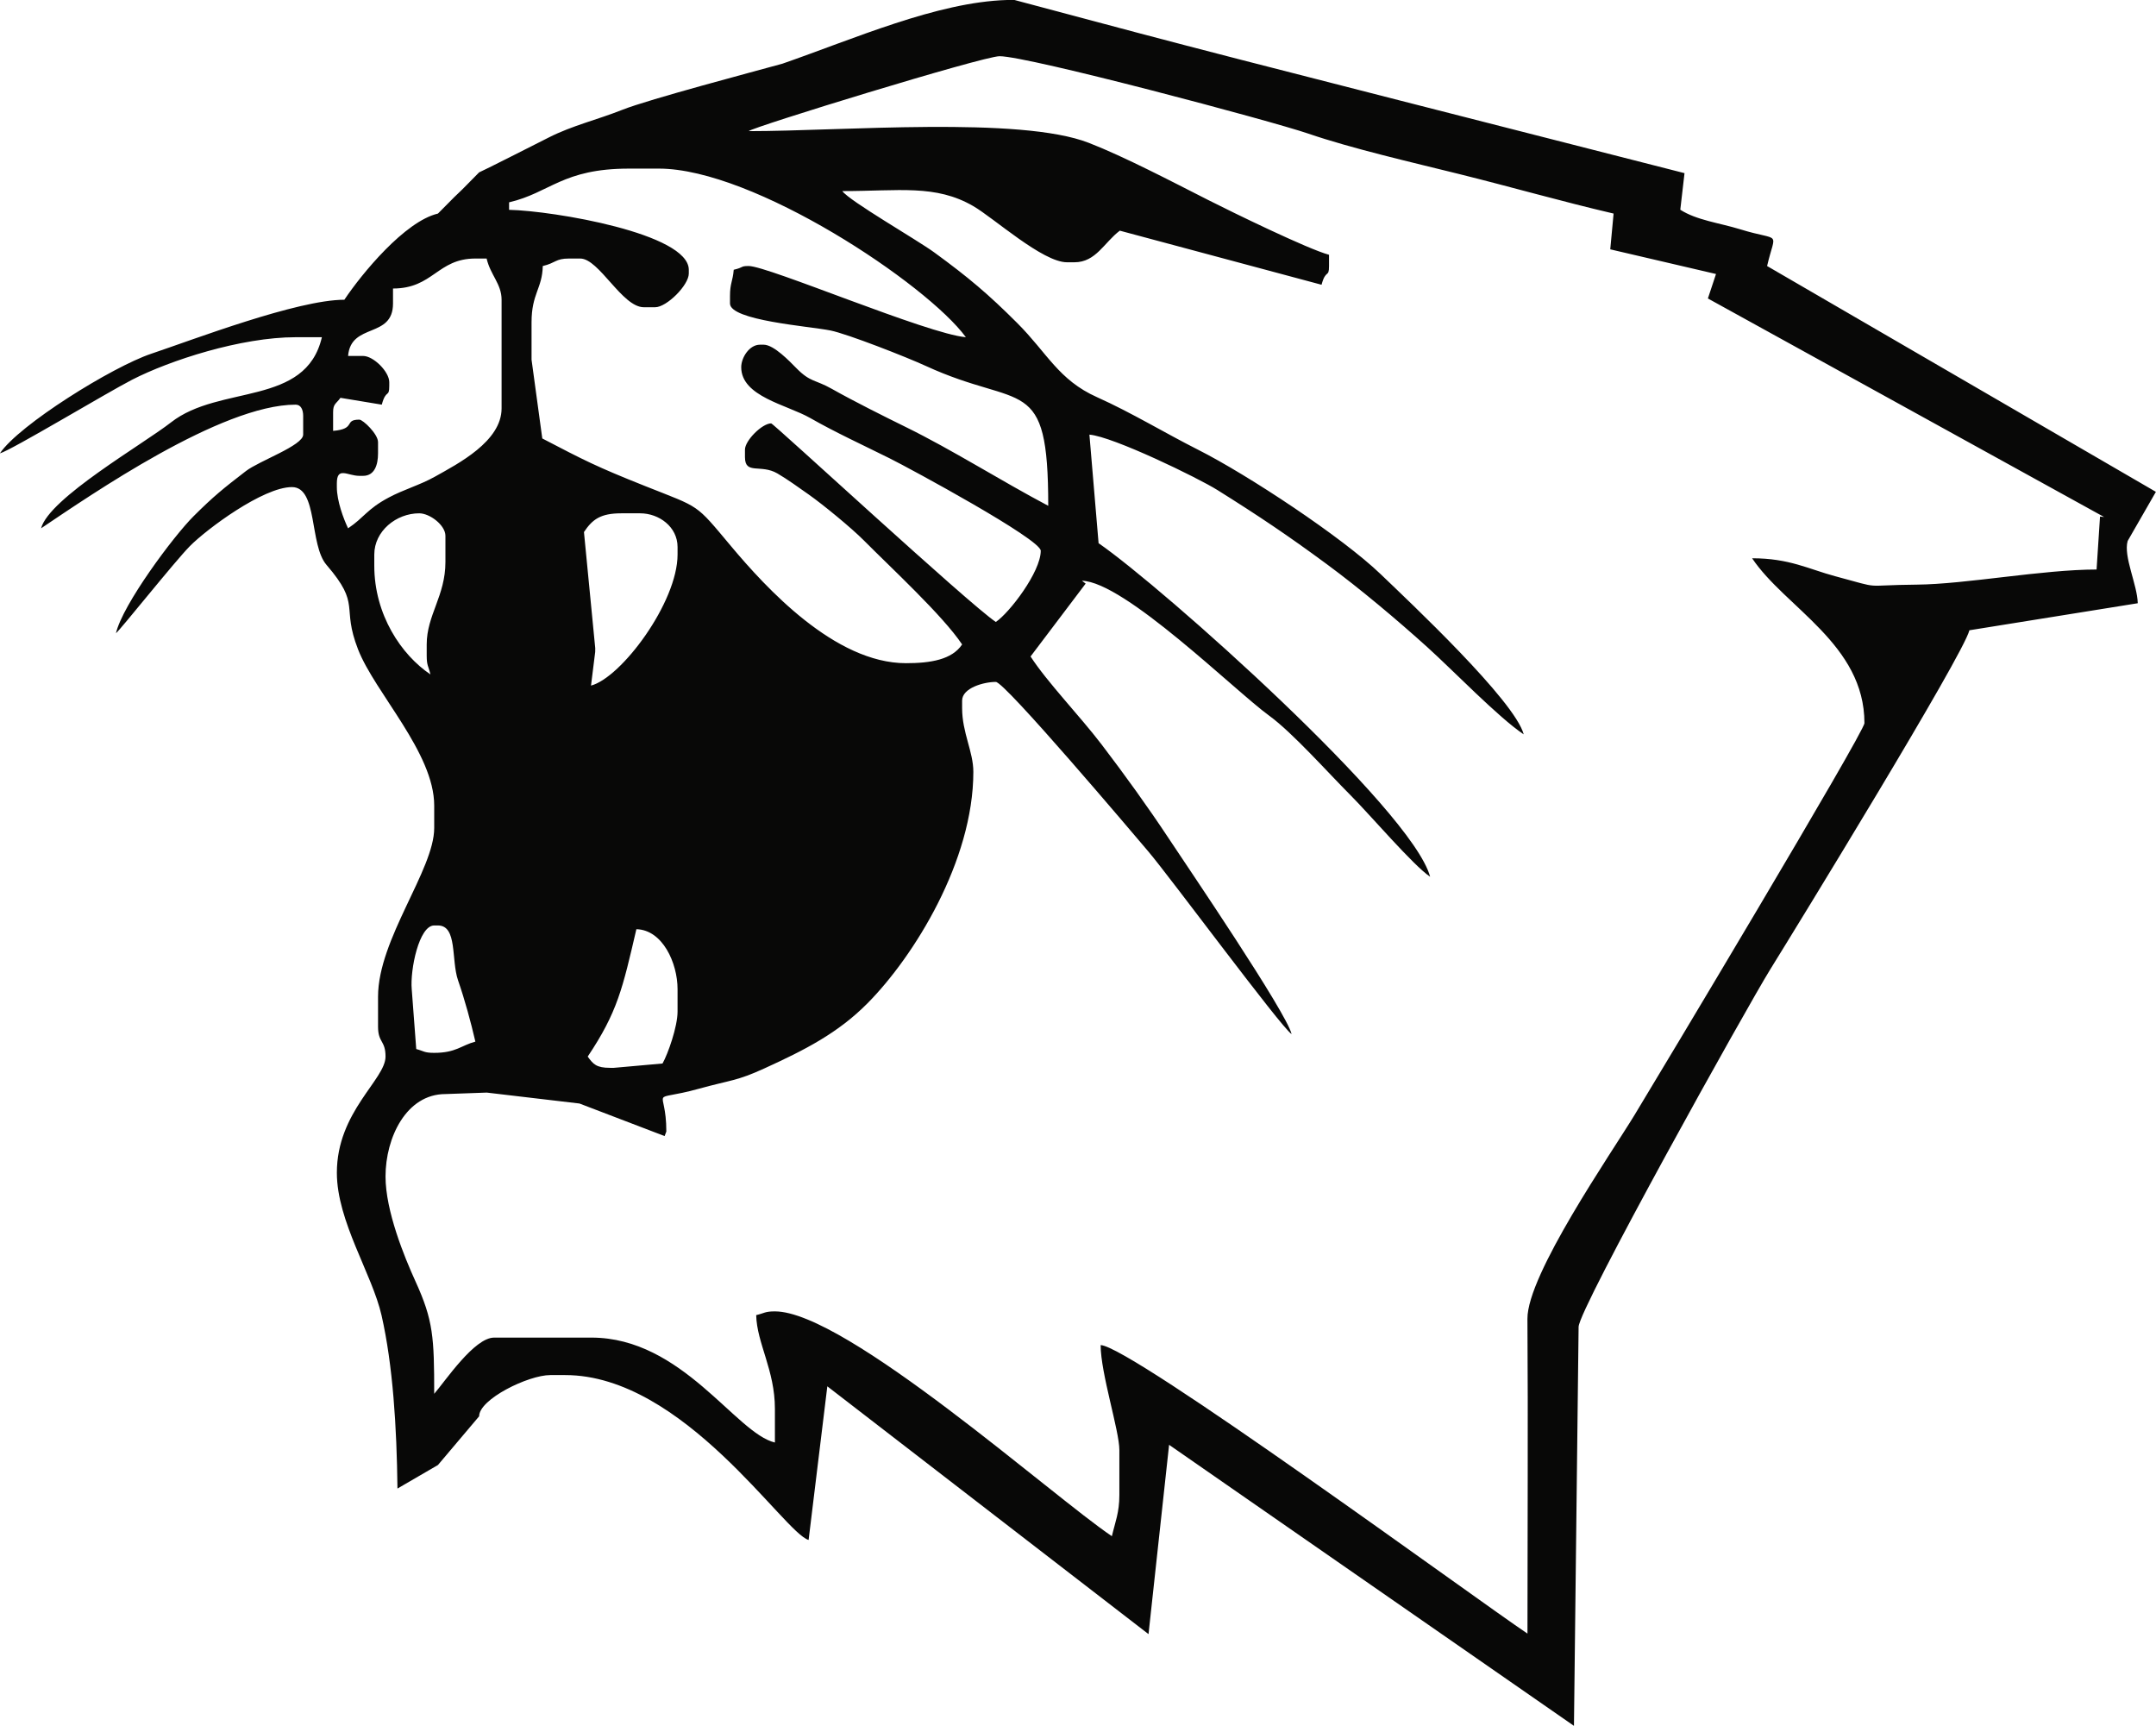
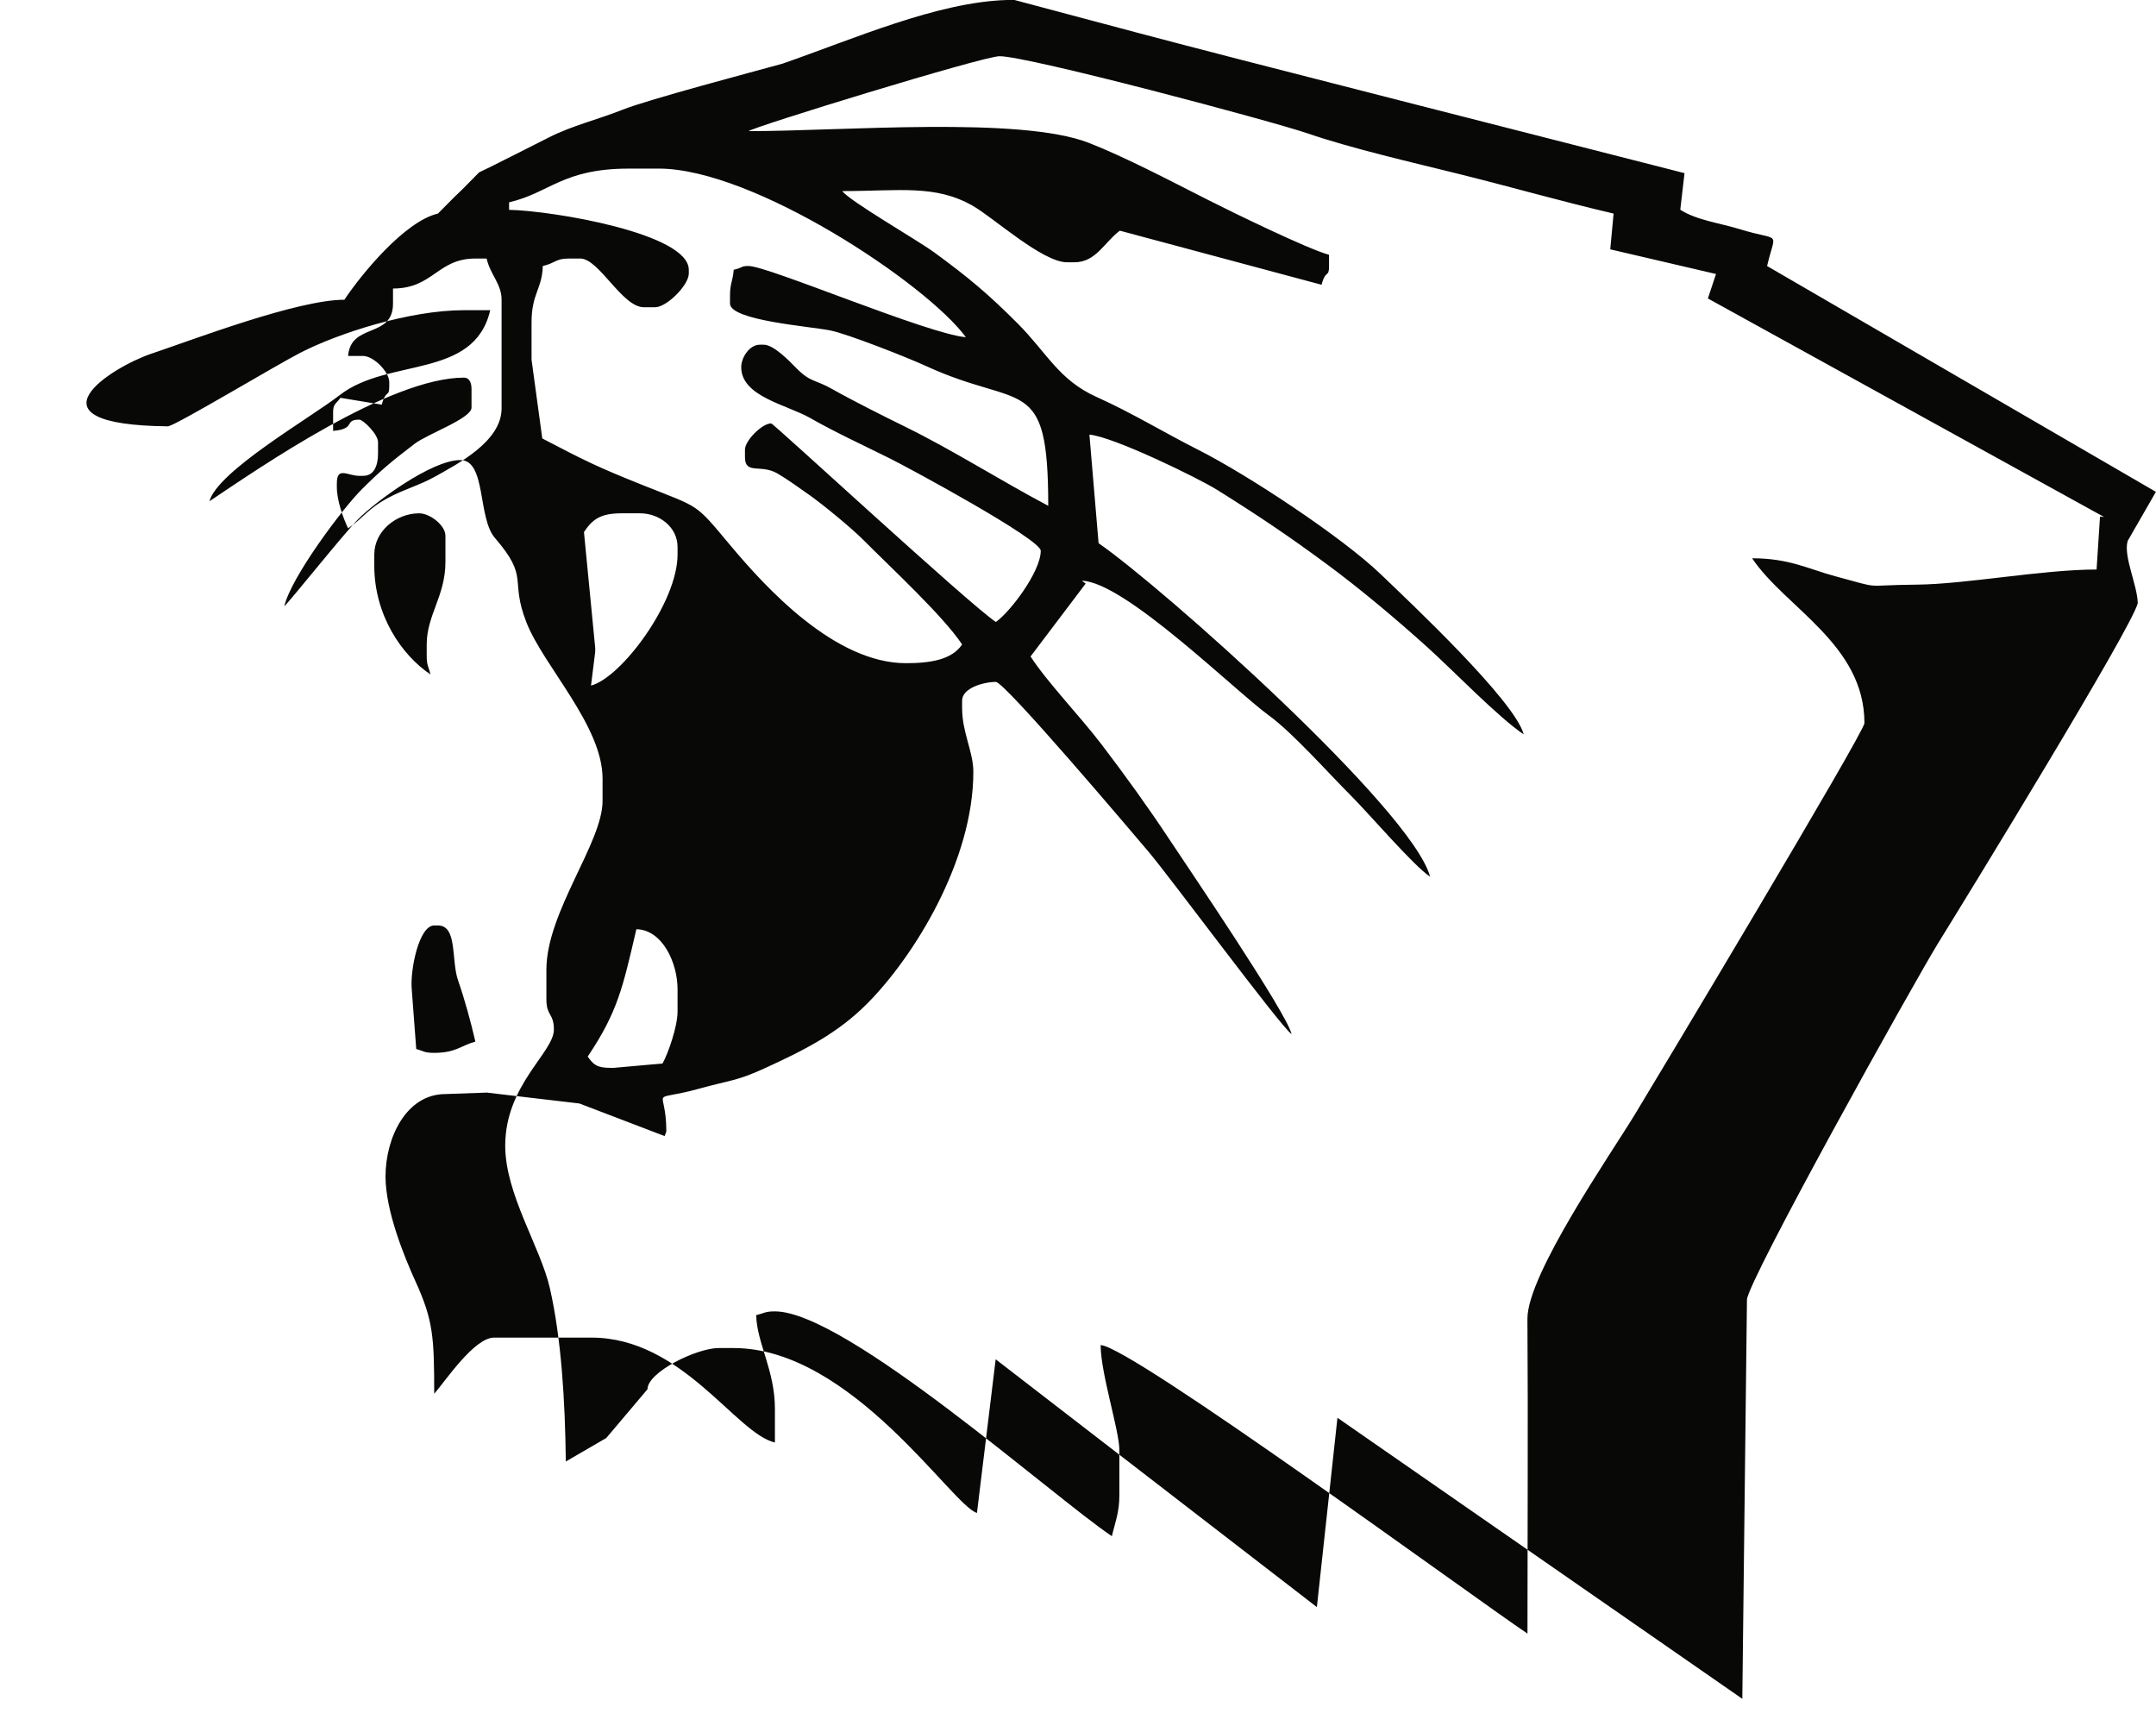
<svg xmlns="http://www.w3.org/2000/svg" xmlns:ns1="http://sodipodi.sourceforge.net/DTD/sodipodi-0.dtd" xmlns:ns2="http://www.inkscape.org/namespaces/inkscape" xml:space="preserve" width="1050.43" height="840.69" style="clip-rule:evenodd;fill-rule:evenodd;image-rendering:optimizeQuality;shape-rendering:geometricPrecision;text-rendering:geometricPrecision" viewBox="0 0 1124.018 899.737" version="1.1" id="svg40" ns1:docname="wildcat.svg" ns2:version="0.92.3 (2405546, 2018-03-11)">
  <title id="title3771">Wildcat</title>
  <ns1:namedview pagecolor="#ffffff" bordercolor="#666666" borderopacity="1" objecttolerance="10" gridtolerance="10" guidetolerance="10" ns2:pageopacity="0" ns2:pageshadow="2" ns2:window-width="1920" ns2:window-height="1017" id="namedview42" showgrid="false" fit-margin-top="0" fit-margin-left="0" fit-margin-right="0" fit-margin-bottom="0" ns2:zoom="0.28433" ns2:cx="2444.3415" ns2:cy="455.24753" ns2:window-x="3832" ns2:window-y="-8" ns2:window-maximized="1" ns2:current-layer="svg40" />
  <defs id="defs4">
    <style type="text/css" id="style2">
   
    .fil2 {fill:#080807}
    .fil1 {fill:#FDFDFD}
    .fil0 {fill:#521973}
   
  </style>
  </defs>
-   <path style="fill:#080807;stroke-width:1" d="m 525.011,0 h 3.904 c 106.265,28.403 92.505,24.688 349.35,90.271 l -2.203,19.065 c 8.448,5.468 20.552,6.903 31.219,10.193 21.692,6.689 18.494,0.038 14.042,19.157 l 202.736,117.724 -14.724,25.612 c -2.311,8.041 5.049,22.805 5.264,32.463 l -87.784,14.092 c -3.195,13.01 -89.944,154.389 -103.93,176.943 -11.935,19.246 -99.848,176.915 -99.848,186.224 l -2.418,207.993 -211.111,-146.513 -10.73,98.692 -167.48,-129.186 -9.76,80.086 v 0 c -12.598,-3.366 -65.193,-85.947 -126.899,-85.947 h -7.809 c -11.384,0 -37.093,12.528 -37.093,21.486 l -21.471,25.394 -21.112,12.275 c -0.363,-32.194 -2.393,-64.304 -8.296,-90.283 -4.903,-21.573 -23.303,-49.033 -23.303,-74.351 0,-31.793 25.379,-48.608 25.379,-60.554 0,-8.533 -3.905,-7.093 -3.905,-15.626 v -15.627 c 0,-29.996 29.285,-66.112 29.285,-87.899 v -11.721 c 0,-27.522 -30.862,-58.783 -39.695,-81.389 -8.962,-22.94 1.892,-22.793 -16.466,-44.079 -9.039,-10.479 -4.448,-40.563 -18.025,-40.563 -15.059,0 -44.541,21.995 -53.202,30.761 -7.931,8.027 -36.428,43.859 -38.556,45.419 3.495,-15.008 30.004,-50.581 40.513,-61.039 10.474,-10.424 15.468,-14.417 27.267,-23.505 6.896,-5.312 29.836,-13.303 29.836,-18.983 v -9.767 c 0,-3.197 -1.169,-5.86 -3.905,-5.86 -38.825,0 -106.805,47.073 -132.756,64.46 4.201,-15.743 53.061,-43.731 67.782,-55.243 25.373,-19.842 70.203,-8.143 78.641,-44.377 h -13.666 c -28.549,0 -65.619,12.073 -85.248,22.141 -12.917,6.624 -63.158,36.857 -68.983,38.412 C 9.786,221.505 58.444,191.244 78.751,184.423 c 21.898,-7.356 76.21,-28.157 100.709,-28.157 9.156,-13.681 31.595,-40.913 48.806,-44.925 18.48,-18.751 2.874,-2.535 21.474,-21.488 0.954,-0.255 31.689,-15.839 36.434,-18.24 12.232,-6.192 25.193,-9.181 38.319,-14.4 13.674,-5.436 69.217,-20.087 83.381,-24.006 C 444.911,20.361 488.465,1.073 525.013,0 Z m -3.906,29.301 c -8.553,0 -129.388,37.134 -130.802,39.066 48.721,0 141.497,-7.883 177.394,6.124 18.718,7.304 43.134,20.109 62.064,29.709 12.554,6.367 52.163,25.693 63.146,28.627 v 5.859 c 0,6.349 -1.692,1.475 -3.905,9.767 l -105.192,-28.2 c -8.164,6.168 -12.456,16.481 -23.658,16.481 h -3.905 c -12.665,0 -38.156,-23.094 -48.83,-29.277 -19.692,-11.408 -38.606,-7.837 -68.306,-7.837 3.87,5.286 38.702,25.229 48.027,32.033 17.619,12.854 28.142,21.708 43.245,36.819 15.588,15.596 21.497,29.617 41.496,38.568 17.978,8.046 35.452,18.706 52.672,27.386 25.994,13.104 75.233,45.659 95.245,64.877 15.007,14.411 69.924,65.919 74.629,83.549 -13.266,-8.888 -36.727,-33.254 -50.24,-45.445 -15.939,-14.379 -35.02,-30.433 -52.418,-43.267 -20.239,-14.93 -35.434,-25.123 -57.032,-38.651 -10.089,-6.319 -54.38,-27.871 -66.774,-28.903 l 4.782,56.6 c 33.046,22.774 163.517,138.823 172.876,173.891 -8.802,-5.897 -31.448,-32.446 -41.483,-42.488 -11.829,-11.836 -30.286,-32.661 -42.466,-41.505 -17.847,-12.959 -75.405,-69.824 -97.614,-70.319 l 1.95,1.475 -28.736,38.002 c 8.774,13.511 25.647,30.939 37.086,45.931 12.038,15.776 24.082,32.48 34.999,48.974 9.897,14.951 61.409,90.706 64.031,101.969 -5.654,-3.788 -63.273,-81.756 -74.696,-95.205 -8.401,-9.889 -74.833,-88.407 -79.535,-88.407 -6.278,0 -17.571,3.14 -17.571,9.765 v 3.906 c 0,12.801 5.856,22.638 5.856,33.207 0,46.429 -30.961,96.198 -55.147,120.621 -15.411,15.563 -32.701,24.372 -53.856,34.015 -14.529,6.622 -16.968,5.86 -34.286,10.622 -26.889,7.394 -16.797,-2.148 -16.797,22.261 l -0.903,2.367 -44.387,-16.974 -48.342,-5.694 -21.551,0.768 c -20.385,0 -31.237,22.686 -31.237,42.972 0,17.938 9.774,41.859 15.624,54.688 9.267,20.319 9.755,29.115 9.755,58.606 5.835,-6.716 20.9,-29.299 31.237,-29.299 h 50.759 c 47.398,0 75.248,49.934 95.662,54.692 v -17.578 c 0,-20.169 -9.436,-34.237 -9.761,-48.834 4.379,-1.02 4.487,-1.952 9.761,-1.952 36.967,0 145.032,96.648 175.705,117.198 1.718,-7.378 3.905,-12.218 3.905,-21.486 v -23.44 c 0,-10.059 -9.763,-40.071 -9.763,-54.692 15.505,0.346 195.206,132.078 222.561,150.405 0,-54.667 0.348,-109.448 -0.02,-164.101 -0.155,-23.025 43.577,-86.075 55.844,-106.251 12.155,-19.988 119.882,-199.638 119.882,-204.306 0,-41.133 -41.338,-60.202 -58.567,-85.945 19.425,0 29.386,5.622 43.348,9.368 25.668,6.887 12.748,4.633 42.619,4.372 25.47,-0.223 65.502,-7.879 93.643,-7.879 l 1.796,-27.608 2.129,0.223 -206.596,-113.921 4.231,-12.755 -55.143,-12.858 1.739,-18.647 v 0.001 c -27.252,-6.353 -52.722,-13.703 -80.844,-20.688 -24.02,-5.967 -55.657,-13.211 -78.521,-21.056 -19.004,-6.521 -145.871,-40.297 -160.81,-40.297 z m -177.656,58.6 h -15.618 c -34.592,0 -41.107,12.6 -62.472,17.58 v 3.906 c 22.99,0.512 93.709,12.329 93.709,31.253 v 1.954 c 0,6.064 -11.51,17.58 -17.571,17.58 h -5.857 c -11.361,0 -23.348,-25.393 -33.188,-25.393 h -5.857 c -7.092,0 -6.848,2.316 -13.666,3.905 -0.262,11.75 -5.857,14.394 -5.857,29.301 v 19.532 l 5.598,41.064 c 21.811,11.366 27.966,14.597 53.54,24.781 29.276,11.66 25.907,8.751 44.837,31.318 18.154,21.644 54.131,61.056 91.254,61.056 12.822,0 23.966,-1.82 29.285,-9.767 -10.139,-15.15 -37.149,-40.031 -51.23,-54.222 -6.48,-6.532 -21.474,-18.822 -28.773,-23.952 -4.508,-3.167 -11.271,-8.06 -16.343,-10.993 -8.711,-5.035 -16.886,0.876 -16.886,-8.5 v -3.906 c 0,-4.727 8.943,-13.673 13.666,-13.673 1.211,0 102.881,93.975 117.138,103.526 7.029,-4.709 23.427,-26.036 23.427,-37.114 0,-6.028 -68.218,-42.932 -78.75,-48.174 -13.619,-6.779 -28.367,-13.556 -41.453,-21.031 -12.171,-6.95 -35.979,-11.161 -35.979,-26.507 0,-4.977 4.22,-11.721 9.761,-11.721 h 1.953 c 5.318,0 13.635,8.773 17.052,12.24 7.355,7.464 9.686,5.822 18.498,10.791 11.529,6.501 27.315,14.379 38.636,19.942 24.439,12.01 49.158,27.77 74.187,41.02 0,-69.549 -13.705,-49.84 -63.8,-72.899 -9.774,-4.5 -40.859,-16.726 -49.822,-18.517 -11.032,-2.205 -52.322,-5.183 -52.322,-14.062 v -3.906 c 0,-6.734 1.444,-7.564 1.952,-13.673 5.539,-1.291 3.336,-1.954 7.809,-1.954 10.093,0 93.325,35.456 113.233,37.114 -20.276,-27.689 -110.547,-87.899 -160.087,-87.899 z m -89.807,46.88 h -5.857 c -19.825,0 -22.009,15.626 -42.95,15.626 v 7.813 c 0,18.473 -21.967,9.794 -23.427,27.347 h 7.809 c 5.438,0 13.666,8.232 13.666,13.673 v 1.952 c 0,6.349 -1.691,1.475 -3.904,9.767 l -21.548,-3.56 c -2.286,3.179 -3.831,3.087 -3.831,7.467 v 9.767 c 12.188,-1.015 5.423,-5.859 13.666,-5.859 1.92,0 9.759,7.501 9.759,11.719 v 5.859 c 0,5.998 -1.807,11.721 -7.809,11.721 h -1.951 c -6.109,0 -11.715,-5.086 -11.715,3.906 v 1.954 c 0,7.237 3.483,16.535 5.857,21.486 8.444,-5.657 9.723,-9.891 21.109,-15.993 7.895,-4.232 16.362,-6.54 24.204,-10.943 11.991,-6.734 34.731,-18.35 34.731,-35.571 v -56.647 c 0,-8.251 -5.798,-12.848 -7.808,-21.485 z m 80.043,132.824 h -9.762 c -10.965,0 -15.128,3.201 -19.523,9.768 l 5.883,60.549 -0.025,1.955 -2.185,17.546 c 15.785,-4.119 45.136,-43.38 45.136,-68.331 v -3.906 c 0,-10.533 -9.654,-17.581 -19.522,-17.581 z m -115.185,0 c -11.999,0 -23.427,9.284 -23.427,21.488 v 5.859 c 0,25.527 14.115,46.486 29.283,56.647 -1.02,-4.381 -1.951,-4.492 -1.951,-9.767 v -5.86 c 0,-15.304 9.761,-25.29 9.761,-42.974 v -13.672 c 0,-5.519 -8.142,-11.721 -13.666,-11.721 z m 9.761,214.867 h -1.951 c -7.927,0 -12.604,23.142 -11.715,33.206 l 2.356,31.218 c 3.976,1.056 4.086,1.989 9.359,1.989 11.371,0 14.024,-3.869 21.474,-5.86 -2.435,-10.459 -5.45,-21.595 -9.043,-31.972 -3.657,-10.563 -0.21,-28.58 -10.48,-28.58 z m 103.472,1.952 c -7.187,30.864 -9.819,43.164 -25.38,66.413 2.895,3.954 4.482,5.86 11.713,5.86 h 1.951 l 25.347,-2.26 c 2.803,-4.931 7.842,-19.185 7.842,-27.04 v -11.719 c 0,-13.632 -7.813,-30.949 -21.474,-31.253 z" id="path37" ns2:connector-curvature="0" ns1:nodetypes="ccccccccccccccccccssccccssssssccsscccssscccsccccccccccscccsccsscccccscccccccccccccccccssssccccccccsccsscscscssccccscccccccccccccsssscsssssscsccccsccccssscsccsssccccccsscscscssscsssccscssssssscccsscssscccsssssscssssssscssccsccsccsscssc" />
+   <path style="fill:#080807;stroke-width:1" d="m 525.011,0 h 3.904 c 106.265,28.403 92.505,24.688 349.35,90.271 l -2.203,19.065 c 8.448,5.468 20.552,6.903 31.219,10.193 21.692,6.689 18.494,0.038 14.042,19.157 l 202.736,117.724 -14.724,25.612 c -2.311,8.041 5.049,22.805 5.264,32.463 c -3.195,13.01 -89.944,154.389 -103.93,176.943 -11.935,19.246 -99.848,176.915 -99.848,186.224 l -2.418,207.993 -211.111,-146.513 -10.73,98.692 -167.48,-129.186 -9.76,80.086 v 0 c -12.598,-3.366 -65.193,-85.947 -126.899,-85.947 h -7.809 c -11.384,0 -37.093,12.528 -37.093,21.486 l -21.471,25.394 -21.112,12.275 c -0.363,-32.194 -2.393,-64.304 -8.296,-90.283 -4.903,-21.573 -23.303,-49.033 -23.303,-74.351 0,-31.793 25.379,-48.608 25.379,-60.554 0,-8.533 -3.905,-7.093 -3.905,-15.626 v -15.627 c 0,-29.996 29.285,-66.112 29.285,-87.899 v -11.721 c 0,-27.522 -30.862,-58.783 -39.695,-81.389 -8.962,-22.94 1.892,-22.793 -16.466,-44.079 -9.039,-10.479 -4.448,-40.563 -18.025,-40.563 -15.059,0 -44.541,21.995 -53.202,30.761 -7.931,8.027 -36.428,43.859 -38.556,45.419 3.495,-15.008 30.004,-50.581 40.513,-61.039 10.474,-10.424 15.468,-14.417 27.267,-23.505 6.896,-5.312 29.836,-13.303 29.836,-18.983 v -9.767 c 0,-3.197 -1.169,-5.86 -3.905,-5.86 -38.825,0 -106.805,47.073 -132.756,64.46 4.201,-15.743 53.061,-43.731 67.782,-55.243 25.373,-19.842 70.203,-8.143 78.641,-44.377 h -13.666 c -28.549,0 -65.619,12.073 -85.248,22.141 -12.917,6.624 -63.158,36.857 -68.983,38.412 C 9.786,221.505 58.444,191.244 78.751,184.423 c 21.898,-7.356 76.21,-28.157 100.709,-28.157 9.156,-13.681 31.595,-40.913 48.806,-44.925 18.48,-18.751 2.874,-2.535 21.474,-21.488 0.954,-0.255 31.689,-15.839 36.434,-18.24 12.232,-6.192 25.193,-9.181 38.319,-14.4 13.674,-5.436 69.217,-20.087 83.381,-24.006 C 444.911,20.361 488.465,1.073 525.013,0 Z m -3.906,29.301 c -8.553,0 -129.388,37.134 -130.802,39.066 48.721,0 141.497,-7.883 177.394,6.124 18.718,7.304 43.134,20.109 62.064,29.709 12.554,6.367 52.163,25.693 63.146,28.627 v 5.859 c 0,6.349 -1.692,1.475 -3.905,9.767 l -105.192,-28.2 c -8.164,6.168 -12.456,16.481 -23.658,16.481 h -3.905 c -12.665,0 -38.156,-23.094 -48.83,-29.277 -19.692,-11.408 -38.606,-7.837 -68.306,-7.837 3.87,5.286 38.702,25.229 48.027,32.033 17.619,12.854 28.142,21.708 43.245,36.819 15.588,15.596 21.497,29.617 41.496,38.568 17.978,8.046 35.452,18.706 52.672,27.386 25.994,13.104 75.233,45.659 95.245,64.877 15.007,14.411 69.924,65.919 74.629,83.549 -13.266,-8.888 -36.727,-33.254 -50.24,-45.445 -15.939,-14.379 -35.02,-30.433 -52.418,-43.267 -20.239,-14.93 -35.434,-25.123 -57.032,-38.651 -10.089,-6.319 -54.38,-27.871 -66.774,-28.903 l 4.782,56.6 c 33.046,22.774 163.517,138.823 172.876,173.891 -8.802,-5.897 -31.448,-32.446 -41.483,-42.488 -11.829,-11.836 -30.286,-32.661 -42.466,-41.505 -17.847,-12.959 -75.405,-69.824 -97.614,-70.319 l 1.95,1.475 -28.736,38.002 c 8.774,13.511 25.647,30.939 37.086,45.931 12.038,15.776 24.082,32.48 34.999,48.974 9.897,14.951 61.409,90.706 64.031,101.969 -5.654,-3.788 -63.273,-81.756 -74.696,-95.205 -8.401,-9.889 -74.833,-88.407 -79.535,-88.407 -6.278,0 -17.571,3.14 -17.571,9.765 v 3.906 c 0,12.801 5.856,22.638 5.856,33.207 0,46.429 -30.961,96.198 -55.147,120.621 -15.411,15.563 -32.701,24.372 -53.856,34.015 -14.529,6.622 -16.968,5.86 -34.286,10.622 -26.889,7.394 -16.797,-2.148 -16.797,22.261 l -0.903,2.367 -44.387,-16.974 -48.342,-5.694 -21.551,0.768 c -20.385,0 -31.237,22.686 -31.237,42.972 0,17.938 9.774,41.859 15.624,54.688 9.267,20.319 9.755,29.115 9.755,58.606 5.835,-6.716 20.9,-29.299 31.237,-29.299 h 50.759 c 47.398,0 75.248,49.934 95.662,54.692 v -17.578 c 0,-20.169 -9.436,-34.237 -9.761,-48.834 4.379,-1.02 4.487,-1.952 9.761,-1.952 36.967,0 145.032,96.648 175.705,117.198 1.718,-7.378 3.905,-12.218 3.905,-21.486 v -23.44 c 0,-10.059 -9.763,-40.071 -9.763,-54.692 15.505,0.346 195.206,132.078 222.561,150.405 0,-54.667 0.348,-109.448 -0.02,-164.101 -0.155,-23.025 43.577,-86.075 55.844,-106.251 12.155,-19.988 119.882,-199.638 119.882,-204.306 0,-41.133 -41.338,-60.202 -58.567,-85.945 19.425,0 29.386,5.622 43.348,9.368 25.668,6.887 12.748,4.633 42.619,4.372 25.47,-0.223 65.502,-7.879 93.643,-7.879 l 1.796,-27.608 2.129,0.223 -206.596,-113.921 4.231,-12.755 -55.143,-12.858 1.739,-18.647 v 0.001 c -27.252,-6.353 -52.722,-13.703 -80.844,-20.688 -24.02,-5.967 -55.657,-13.211 -78.521,-21.056 -19.004,-6.521 -145.871,-40.297 -160.81,-40.297 z m -177.656,58.6 h -15.618 c -34.592,0 -41.107,12.6 -62.472,17.58 v 3.906 c 22.99,0.512 93.709,12.329 93.709,31.253 v 1.954 c 0,6.064 -11.51,17.58 -17.571,17.58 h -5.857 c -11.361,0 -23.348,-25.393 -33.188,-25.393 h -5.857 c -7.092,0 -6.848,2.316 -13.666,3.905 -0.262,11.75 -5.857,14.394 -5.857,29.301 v 19.532 l 5.598,41.064 c 21.811,11.366 27.966,14.597 53.54,24.781 29.276,11.66 25.907,8.751 44.837,31.318 18.154,21.644 54.131,61.056 91.254,61.056 12.822,0 23.966,-1.82 29.285,-9.767 -10.139,-15.15 -37.149,-40.031 -51.23,-54.222 -6.48,-6.532 -21.474,-18.822 -28.773,-23.952 -4.508,-3.167 -11.271,-8.06 -16.343,-10.993 -8.711,-5.035 -16.886,0.876 -16.886,-8.5 v -3.906 c 0,-4.727 8.943,-13.673 13.666,-13.673 1.211,0 102.881,93.975 117.138,103.526 7.029,-4.709 23.427,-26.036 23.427,-37.114 0,-6.028 -68.218,-42.932 -78.75,-48.174 -13.619,-6.779 -28.367,-13.556 -41.453,-21.031 -12.171,-6.95 -35.979,-11.161 -35.979,-26.507 0,-4.977 4.22,-11.721 9.761,-11.721 h 1.953 c 5.318,0 13.635,8.773 17.052,12.24 7.355,7.464 9.686,5.822 18.498,10.791 11.529,6.501 27.315,14.379 38.636,19.942 24.439,12.01 49.158,27.77 74.187,41.02 0,-69.549 -13.705,-49.84 -63.8,-72.899 -9.774,-4.5 -40.859,-16.726 -49.822,-18.517 -11.032,-2.205 -52.322,-5.183 -52.322,-14.062 v -3.906 c 0,-6.734 1.444,-7.564 1.952,-13.673 5.539,-1.291 3.336,-1.954 7.809,-1.954 10.093,0 93.325,35.456 113.233,37.114 -20.276,-27.689 -110.547,-87.899 -160.087,-87.899 z m -89.807,46.88 h -5.857 c -19.825,0 -22.009,15.626 -42.95,15.626 v 7.813 c 0,18.473 -21.967,9.794 -23.427,27.347 h 7.809 c 5.438,0 13.666,8.232 13.666,13.673 v 1.952 c 0,6.349 -1.691,1.475 -3.904,9.767 l -21.548,-3.56 c -2.286,3.179 -3.831,3.087 -3.831,7.467 v 9.767 c 12.188,-1.015 5.423,-5.859 13.666,-5.859 1.92,0 9.759,7.501 9.759,11.719 v 5.859 c 0,5.998 -1.807,11.721 -7.809,11.721 h -1.951 c -6.109,0 -11.715,-5.086 -11.715,3.906 v 1.954 c 0,7.237 3.483,16.535 5.857,21.486 8.444,-5.657 9.723,-9.891 21.109,-15.993 7.895,-4.232 16.362,-6.54 24.204,-10.943 11.991,-6.734 34.731,-18.35 34.731,-35.571 v -56.647 c 0,-8.251 -5.798,-12.848 -7.808,-21.485 z m 80.043,132.824 h -9.762 c -10.965,0 -15.128,3.201 -19.523,9.768 l 5.883,60.549 -0.025,1.955 -2.185,17.546 c 15.785,-4.119 45.136,-43.38 45.136,-68.331 v -3.906 c 0,-10.533 -9.654,-17.581 -19.522,-17.581 z m -115.185,0 c -11.999,0 -23.427,9.284 -23.427,21.488 v 5.859 c 0,25.527 14.115,46.486 29.283,56.647 -1.02,-4.381 -1.951,-4.492 -1.951,-9.767 v -5.86 c 0,-15.304 9.761,-25.29 9.761,-42.974 v -13.672 c 0,-5.519 -8.142,-11.721 -13.666,-11.721 z m 9.761,214.867 h -1.951 c -7.927,0 -12.604,23.142 -11.715,33.206 l 2.356,31.218 c 3.976,1.056 4.086,1.989 9.359,1.989 11.371,0 14.024,-3.869 21.474,-5.86 -2.435,-10.459 -5.45,-21.595 -9.043,-31.972 -3.657,-10.563 -0.21,-28.58 -10.48,-28.58 z m 103.472,1.952 c -7.187,30.864 -9.819,43.164 -25.38,66.413 2.895,3.954 4.482,5.86 11.713,5.86 h 1.951 l 25.347,-2.26 c 2.803,-4.931 7.842,-19.185 7.842,-27.04 v -11.719 c 0,-13.632 -7.813,-30.949 -21.474,-31.253 z" id="path37" ns2:connector-curvature="0" ns1:nodetypes="ccccccccccccccccccssccccssssssccsscccssscccsccccccccccscccsccsscccccscccccccccccccccccssssccccccccsccsscscscssccccscccccccccccccsssscsssssscsccccsccccssscsccsssccccccsscscscssscsssccscssssssscccsscssscccsssssscssssssscssccsccsccsscssc" />
</svg>